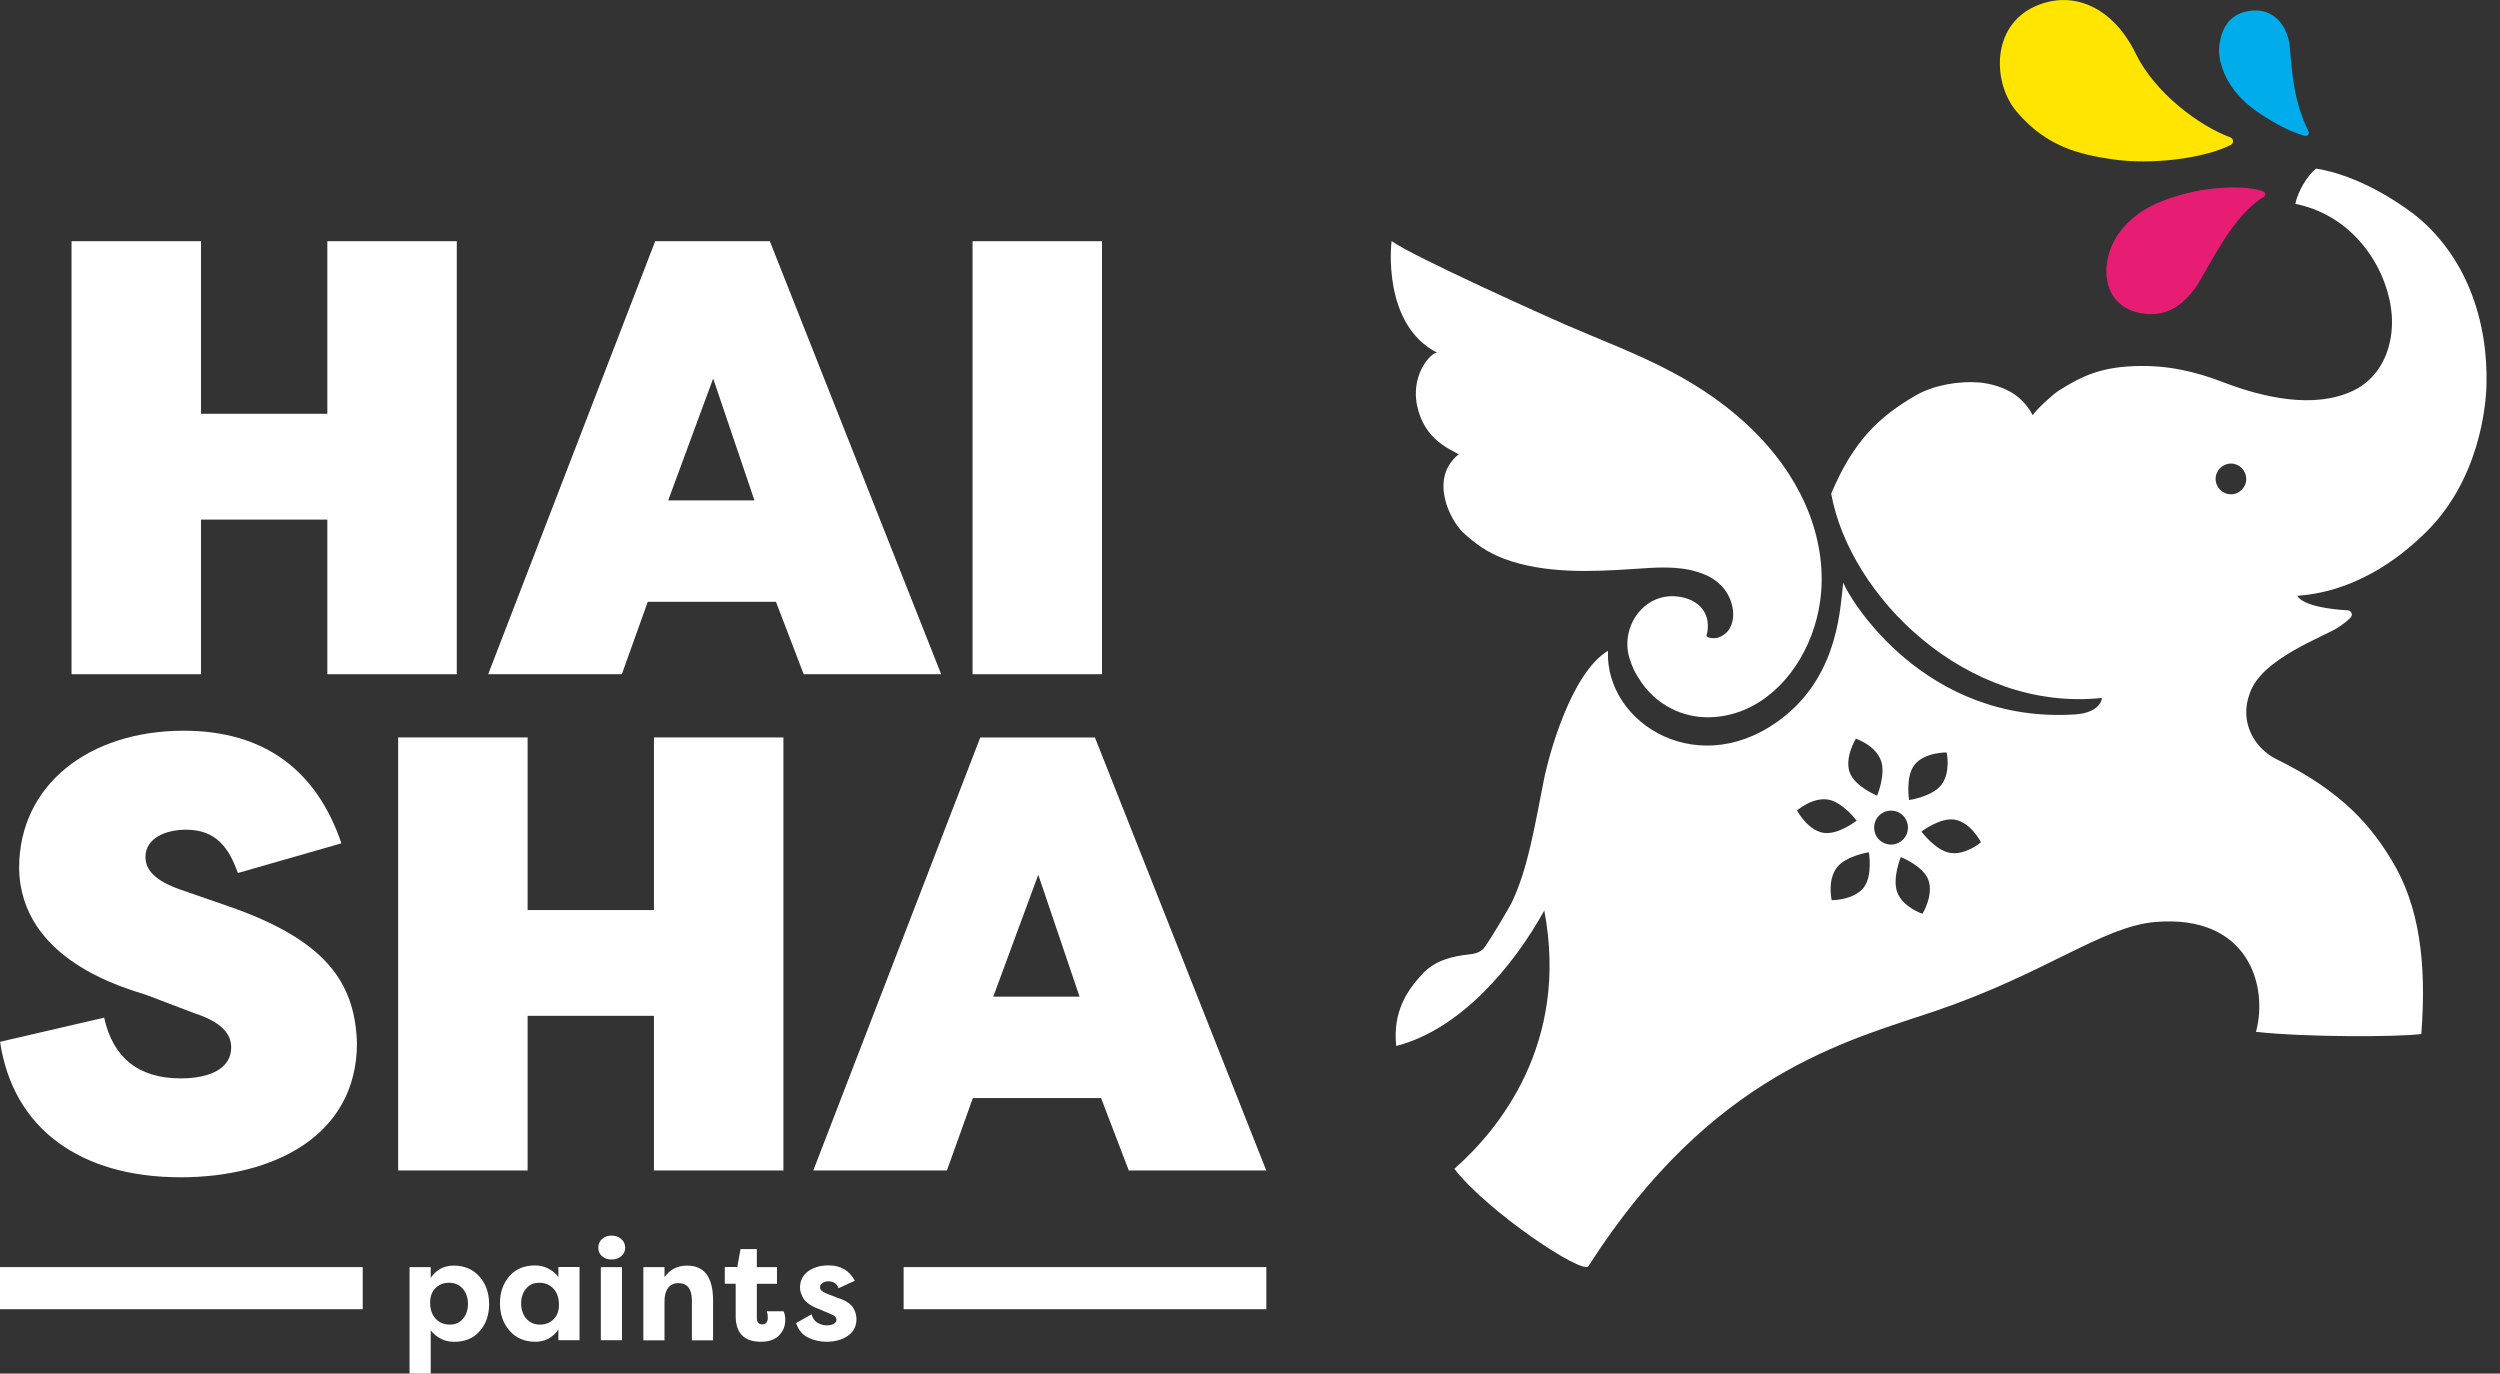
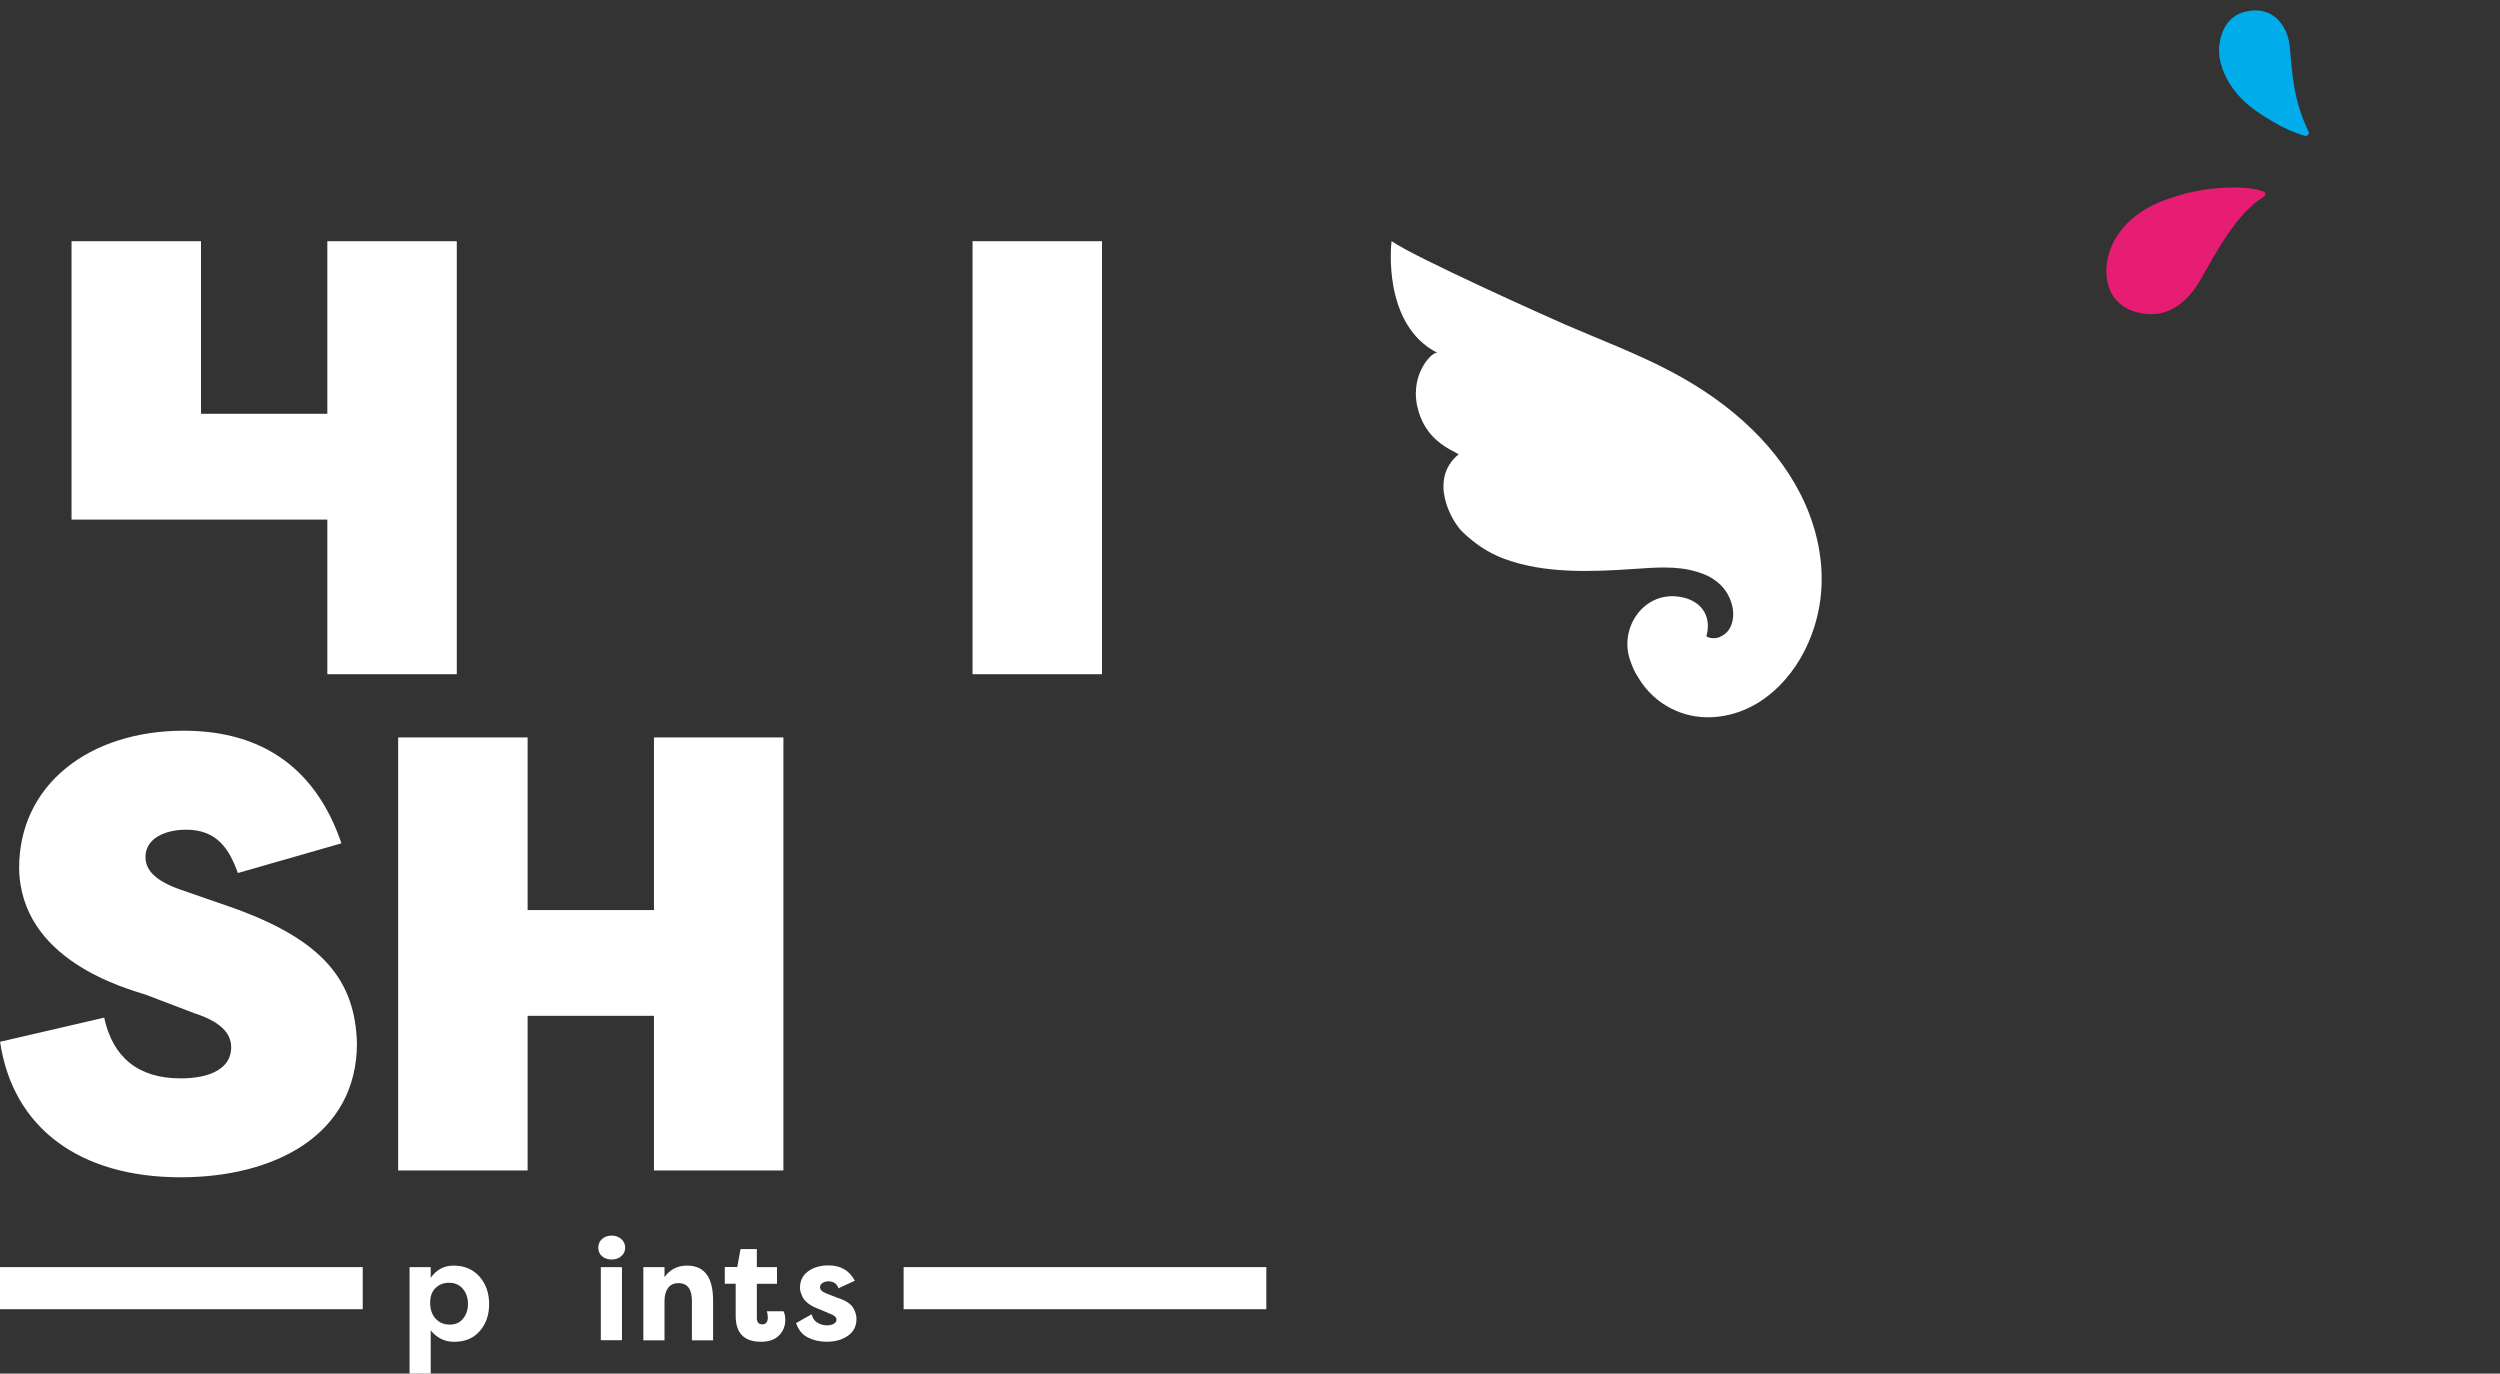
<svg xmlns="http://www.w3.org/2000/svg" width="91" height="50" viewBox="0 0 91 50" fill="none">
  <rect x="0" y="0" width="91" height="50" fill="#333333" stroke="none" />
  <g clip-path="url(#clip0_6237_561)">
    <path d="M52.333 12.852C52.204 12.728 51.332 13.533 51.581 14.756C51.842 16.035 52.83 16.363 53.095 16.537C51.994 17.433 52.801 18.952 53.255 19.382C53.705 19.804 54.167 20.121 54.743 20.337C56.215 20.888 57.933 20.814 59.486 20.709C60.225 20.659 61.024 20.588 61.754 20.809C62.117 20.92 62.38 21.044 62.65 21.313C62.992 21.656 63.179 22.225 63.045 22.671C62.974 22.909 62.853 23.08 62.577 23.196C62.438 23.254 62.183 23.236 62.114 23.154C62.33 22.37 61.865 21.796 61.045 21.711C59.794 21.579 58.929 22.885 59.339 24.04C59.41 24.24 59.489 24.451 59.628 24.654C59.781 24.916 59.975 25.153 60.199 25.356C60.577 25.696 61.047 25.939 61.547 26.044C62.311 26.208 63.137 26.055 63.83 25.675C64.527 25.295 65.097 24.697 65.51 24.006C65.959 23.254 66.227 22.392 66.293 21.516C66.374 20.429 66.148 19.324 65.699 18.322C65.249 17.32 64.582 16.415 63.791 15.643C62.926 14.796 61.915 14.1 60.837 13.53C59.594 12.871 58.259 12.372 56.945 11.802C56.417 11.573 51.408 9.329 50.654 8.775C50.641 8.849 50.299 11.829 52.333 12.85V12.852Z" fill="white" />
    <path d="M83.895 4.943C83.981 4.969 84.073 4.879 84.034 4.797C83.469 3.626 83.443 2.685 83.343 1.669C83.269 0.939 82.723 0.166 81.703 0.433C81.117 0.586 80.862 1.073 80.786 1.63C80.712 2.186 80.962 2.804 81.322 3.281C81.685 3.758 82.137 4.075 82.67 4.391C83.085 4.639 83.427 4.803 83.895 4.943Z" fill="#00ACE9" />
-     <path d="M81.185 5.001C81.309 5.045 81.317 5.214 81.198 5.275C80.26 5.755 78.339 6.019 76.849 5.792C75.748 5.623 74.521 5.375 73.412 4.072C72.529 3.038 72.463 0.947 74.085 0.227C75.438 -0.375 76.904 0.237 77.737 1.946C78.429 3.368 80.034 4.579 81.188 5.001H81.185Z" fill="#FFE500" />
    <path d="M82.405 7.158C82.478 7.113 82.476 7.005 82.394 6.973C81.827 6.746 80.515 6.781 79.48 7.066C78.694 7.282 77.724 7.619 77.088 8.548C76.439 9.497 76.476 10.985 77.722 11.351C78.849 11.681 79.622 11.024 80.121 10.143C80.707 9.107 81.44 7.746 82.402 7.16L82.405 7.158Z" fill="#E71D73" />
-     <path d="M11.915 24.541V18.913H7.316V24.541H2.604V8.78H7.316V15.062H11.915V8.78H16.627V24.541H11.915Z" fill="white" />
-     <path d="M17.77 24.541L23.849 8.78H28.022L34.258 24.541H29.254L28.245 21.906H23.578L22.635 24.541H17.765H17.77ZM24.322 18.214H27.462L25.959 13.778L24.322 18.214Z" fill="white" />
+     <path d="M11.915 24.541V18.913H7.316H2.604V8.78H7.316V15.062H11.915V8.78H16.627V24.541H11.915Z" fill="white" />
    <path d="M40.113 24.541H35.401V8.78H40.113V24.541Z" fill="white" />
    <path d="M3.792 37.045C4.107 38.485 5.027 39.253 6.575 39.253C7.653 39.253 8.415 38.891 8.415 38.126C8.415 37.744 8.212 37.248 7.09 36.887L5.319 36.212C4.557 35.964 0.741 34.951 0.696 31.596C0.696 28.558 3.253 26.598 6.686 26.598C9.647 26.598 11.531 28.062 12.428 30.697L8.659 31.778C8.344 30.9 7.897 30.201 6.775 30.201C6.013 30.201 5.295 30.515 5.295 31.193C5.295 31.644 5.608 32.047 6.575 32.385L8.325 32.991C11.826 34.207 12.924 35.737 12.993 37.968C12.993 41.323 9.986 42.853 6.575 42.853C2.941 42.853 0.473 41.096 0.003 37.921L3.795 37.042L3.792 37.045Z" fill="white" />
    <path d="M23.804 42.605V36.976H19.205V42.605H14.493V26.843H19.205V33.126H23.804V26.843H28.516V42.605H23.804Z" fill="white" />
-     <path d="M29.604 42.605L35.682 26.843H39.855L46.092 42.605H41.088L40.079 39.97H35.412L34.468 42.605H29.599H29.604ZM36.155 36.278H39.296L37.793 31.841L36.155 36.278Z" fill="white" />
    <path d="M13.203 46.123H0V47.655H13.203V46.123Z" fill="white" />
    <path d="M46.094 46.123H32.892V47.655H46.094V46.123Z" fill="white" />
    <path d="M14.908 50V46.123H15.678V46.513C15.886 46.215 16.162 46.068 16.511 46.068C16.903 46.068 17.218 46.202 17.452 46.466C17.686 46.732 17.804 47.067 17.804 47.468C17.804 47.869 17.691 48.185 17.465 48.449C17.239 48.713 16.927 48.842 16.527 48.842C16.354 48.842 16.194 48.805 16.044 48.729C15.894 48.652 15.773 48.549 15.678 48.423V50H14.908ZM16.848 46.914C16.724 46.767 16.559 46.693 16.351 46.693C16.143 46.693 15.986 46.756 15.854 46.883C15.723 47.009 15.657 47.188 15.657 47.421C15.657 47.653 15.723 47.856 15.854 47.998C15.986 48.141 16.157 48.215 16.372 48.215C16.588 48.215 16.737 48.143 16.856 47.998C16.974 47.856 17.034 47.676 17.034 47.46C17.034 47.244 16.971 47.059 16.848 46.912V46.914Z" fill="white" />
-     <path d="M21.095 46.123V48.784H20.325V48.394C20.117 48.692 19.841 48.84 19.491 48.84C19.1 48.84 18.785 48.708 18.551 48.441C18.317 48.175 18.199 47.84 18.199 47.439C18.199 47.038 18.312 46.722 18.538 46.458C18.764 46.194 19.076 46.062 19.476 46.062C19.649 46.062 19.809 46.099 19.959 46.176C20.109 46.252 20.23 46.355 20.325 46.482V46.118H21.095V46.123ZM19.155 47.993C19.279 48.141 19.444 48.215 19.652 48.215C19.859 48.215 20.017 48.151 20.148 48.025C20.28 47.898 20.346 47.719 20.346 47.487C20.346 47.255 20.28 47.051 20.148 46.909C20.017 46.767 19.846 46.693 19.631 46.693C19.415 46.693 19.265 46.764 19.147 46.909C19.029 47.051 18.969 47.231 18.969 47.447C18.969 47.663 19.032 47.848 19.155 47.996V47.993Z" fill="white" />
    <path d="M21.915 45.1C22.006 45.018 22.122 44.976 22.264 44.976C22.406 44.976 22.519 45.018 22.613 45.1C22.708 45.181 22.756 45.287 22.756 45.416C22.756 45.545 22.708 45.643 22.613 45.725C22.519 45.806 22.403 45.846 22.264 45.846C22.125 45.846 22.006 45.806 21.915 45.727C21.823 45.648 21.778 45.543 21.778 45.416C21.778 45.29 21.823 45.181 21.915 45.1ZM21.87 48.784V46.123H22.64V48.784H21.87Z" fill="white" />
    <path d="M23.418 46.123H24.188V46.487C24.387 46.207 24.661 46.068 25.01 46.068C25.641 46.068 25.956 46.492 25.956 47.339V48.787H25.186V47.355C25.186 46.922 25.023 46.706 24.695 46.706C24.527 46.706 24.401 46.767 24.314 46.885C24.23 47.004 24.188 47.162 24.188 47.36V48.787H23.418V46.126V46.123Z" fill="white" />
    <path d="M27.549 46.123H28.282V46.73H27.549V47.974C27.549 48.13 27.614 48.207 27.746 48.207C27.877 48.207 27.948 48.125 27.948 47.959C27.948 47.872 27.935 47.795 27.912 47.729H28.521C28.563 47.816 28.584 47.922 28.584 48.046C28.584 48.265 28.511 48.449 28.361 48.605C28.214 48.76 27.993 48.84 27.699 48.84C27.086 48.84 26.779 48.526 26.779 47.901V46.727H26.382V46.12H26.837L26.955 45.466H27.549V46.12V46.123Z" fill="white" />
    <path d="M29.544 47.845C29.578 47.982 29.649 48.085 29.756 48.148C29.864 48.212 29.98 48.243 30.103 48.243C30.195 48.243 30.277 48.225 30.345 48.188C30.413 48.151 30.448 48.104 30.448 48.04C30.448 47.953 30.382 47.887 30.25 47.837L29.785 47.639C29.641 47.587 29.52 47.523 29.42 47.447C29.323 47.37 29.254 47.294 29.215 47.212C29.178 47.133 29.152 47.067 29.139 47.017C29.126 46.967 29.12 46.919 29.12 46.875C29.12 46.619 29.218 46.418 29.415 46.276C29.612 46.133 29.859 46.06 30.158 46.06C30.602 46.06 30.921 46.247 31.115 46.619L30.521 46.893C30.466 46.724 30.34 46.64 30.143 46.64C30.066 46.64 29.998 46.661 29.938 46.701C29.877 46.74 29.848 46.793 29.848 46.859C29.848 46.949 29.93 47.025 30.095 47.088L30.492 47.244C30.637 47.286 30.76 47.342 30.86 47.41C30.96 47.479 31.031 47.553 31.073 47.634C31.115 47.713 31.141 47.782 31.154 47.84C31.168 47.898 31.175 47.956 31.175 48.014C31.175 48.273 31.073 48.476 30.865 48.621C30.658 48.766 30.4 48.84 30.09 48.84C29.846 48.84 29.62 48.789 29.412 48.687C29.204 48.584 29.06 48.41 28.978 48.159L29.536 47.843L29.544 47.845Z" fill="white" />
-     <path d="M87.792 7.743C87.303 7.369 85.845 6.38 84.307 6.137C83.976 6.398 83.642 6.971 83.55 7.419C85.921 7.902 87.075 10.154 87.069 11.731C87.067 12.762 86.615 13.767 85.653 14.223C84.236 14.896 82.389 14.474 80.923 13.912C79.916 13.527 78.902 13.279 77.682 13.327C76.489 13.374 75.795 13.67 74.928 14.226C74.715 14.363 74.127 14.899 73.99 15.115C73.948 15.025 73.733 14.624 73.309 14.342C72.952 14.102 72.447 13.954 72.022 13.92C71.294 13.865 70.379 14.02 69.738 14.39C68.379 15.178 67.46 16.062 66.655 17.969C67.336 21.727 71.593 25.923 76.505 25.406C76.521 25.406 76.479 25.944 75.53 26.005C70.08 26.356 67.349 21.854 67.094 21.21C66.984 22.017 66.96 24.449 64.979 26.055C61.933 28.523 58.417 26.366 58.53 23.689C57.195 24.496 56.383 27.45 56.194 28.405C55.855 30.106 55.61 31.667 55.006 32.894C54.953 33.002 54.388 33.978 54.054 34.46C53.944 34.621 53.771 34.708 53.508 34.737C52.832 34.809 52.22 34.961 51.752 35.476C51.211 36.069 50.693 36.829 50.822 38.074C53.145 37.477 55.079 35.194 56.212 33.142C57.132 37.989 54.546 41.133 52.938 42.544C54.141 44.103 57.61 46.413 57.818 46.089C60.062 42.581 62.414 40.534 64.608 39.224C66.803 37.915 68.837 37.346 70.442 36.802C74.458 35.439 76.526 33.724 78.45 33.561C81.842 33.273 82.57 35.89 82.118 37.559C83.887 37.757 87.269 37.752 88.136 37.638C88.336 35.006 88.058 32.962 87.061 31.319C86.334 30.119 85.317 28.837 82.859 27.632C82.074 27.247 81.498 26.292 81.887 25.253C82.292 23.971 84.636 23.164 85.125 22.829C85.322 22.695 85.464 22.579 85.561 22.481C85.656 22.386 85.595 22.223 85.458 22.215C84.875 22.186 83.853 22.064 83.616 21.687C86.039 21.521 87.713 19.936 88.218 19.456C90.252 17.526 90.486 14.772 90.507 14.039C90.575 11.723 89.8 9.273 87.787 7.733L87.792 7.743ZM69.688 27.838C70.056 27.376 70.858 27.389 70.858 27.389C70.858 27.389 71.023 28.117 70.655 28.582C70.321 29.001 69.491 29.122 69.491 29.122C69.491 29.122 69.352 28.262 69.691 27.838H69.688ZM67.554 26.888C67.554 26.888 68.261 27.123 68.466 27.68C68.653 28.183 68.327 28.961 68.327 28.961C68.327 28.961 67.523 28.637 67.333 28.125C67.128 27.571 67.554 26.888 67.554 26.888ZM66.366 30.314C65.788 30.214 65.412 29.502 65.412 29.502C65.412 29.502 65.969 29.006 66.55 29.106C67.079 29.199 67.583 29.871 67.583 29.871C67.583 29.871 66.9 30.407 66.366 30.314ZM67.838 32.308C67.475 32.772 66.674 32.767 66.674 32.767C66.674 32.767 66.503 32.039 66.866 31.572C67.197 31.15 68.027 31.021 68.027 31.021C68.027 31.021 68.174 31.878 67.838 32.308ZM68.219 30.109C68.227 29.768 68.508 29.499 68.85 29.507C69.189 29.515 69.457 29.797 69.449 30.14C69.441 30.48 69.16 30.75 68.818 30.742C68.477 30.734 68.211 30.451 68.219 30.109ZM69.98 33.263C69.98 33.263 69.27 33.033 69.06 32.48C68.871 31.976 69.189 31.198 69.189 31.198C69.189 31.198 69.996 31.514 70.19 32.023C70.398 32.575 69.98 33.26 69.98 33.26V33.263ZM70.968 31.042C70.442 30.945 69.94 30.27 69.94 30.27C69.94 30.27 70.629 29.739 71.162 29.837C71.74 29.942 72.108 30.657 72.108 30.657C72.108 30.657 71.546 31.148 70.965 31.042H70.968ZM81.206 17.992C80.899 17.992 80.649 17.742 80.649 17.433C80.649 17.125 80.899 16.874 81.206 16.874C81.514 16.874 81.763 17.125 81.763 17.433C81.763 17.742 81.514 17.992 81.206 17.992Z" fill="white" />
  </g>
  <defs>
    <clipPath id="clip0_6237_561">
      <rect width="90.517" height="50" fill="white" />
    </clipPath>
  </defs>
</svg>